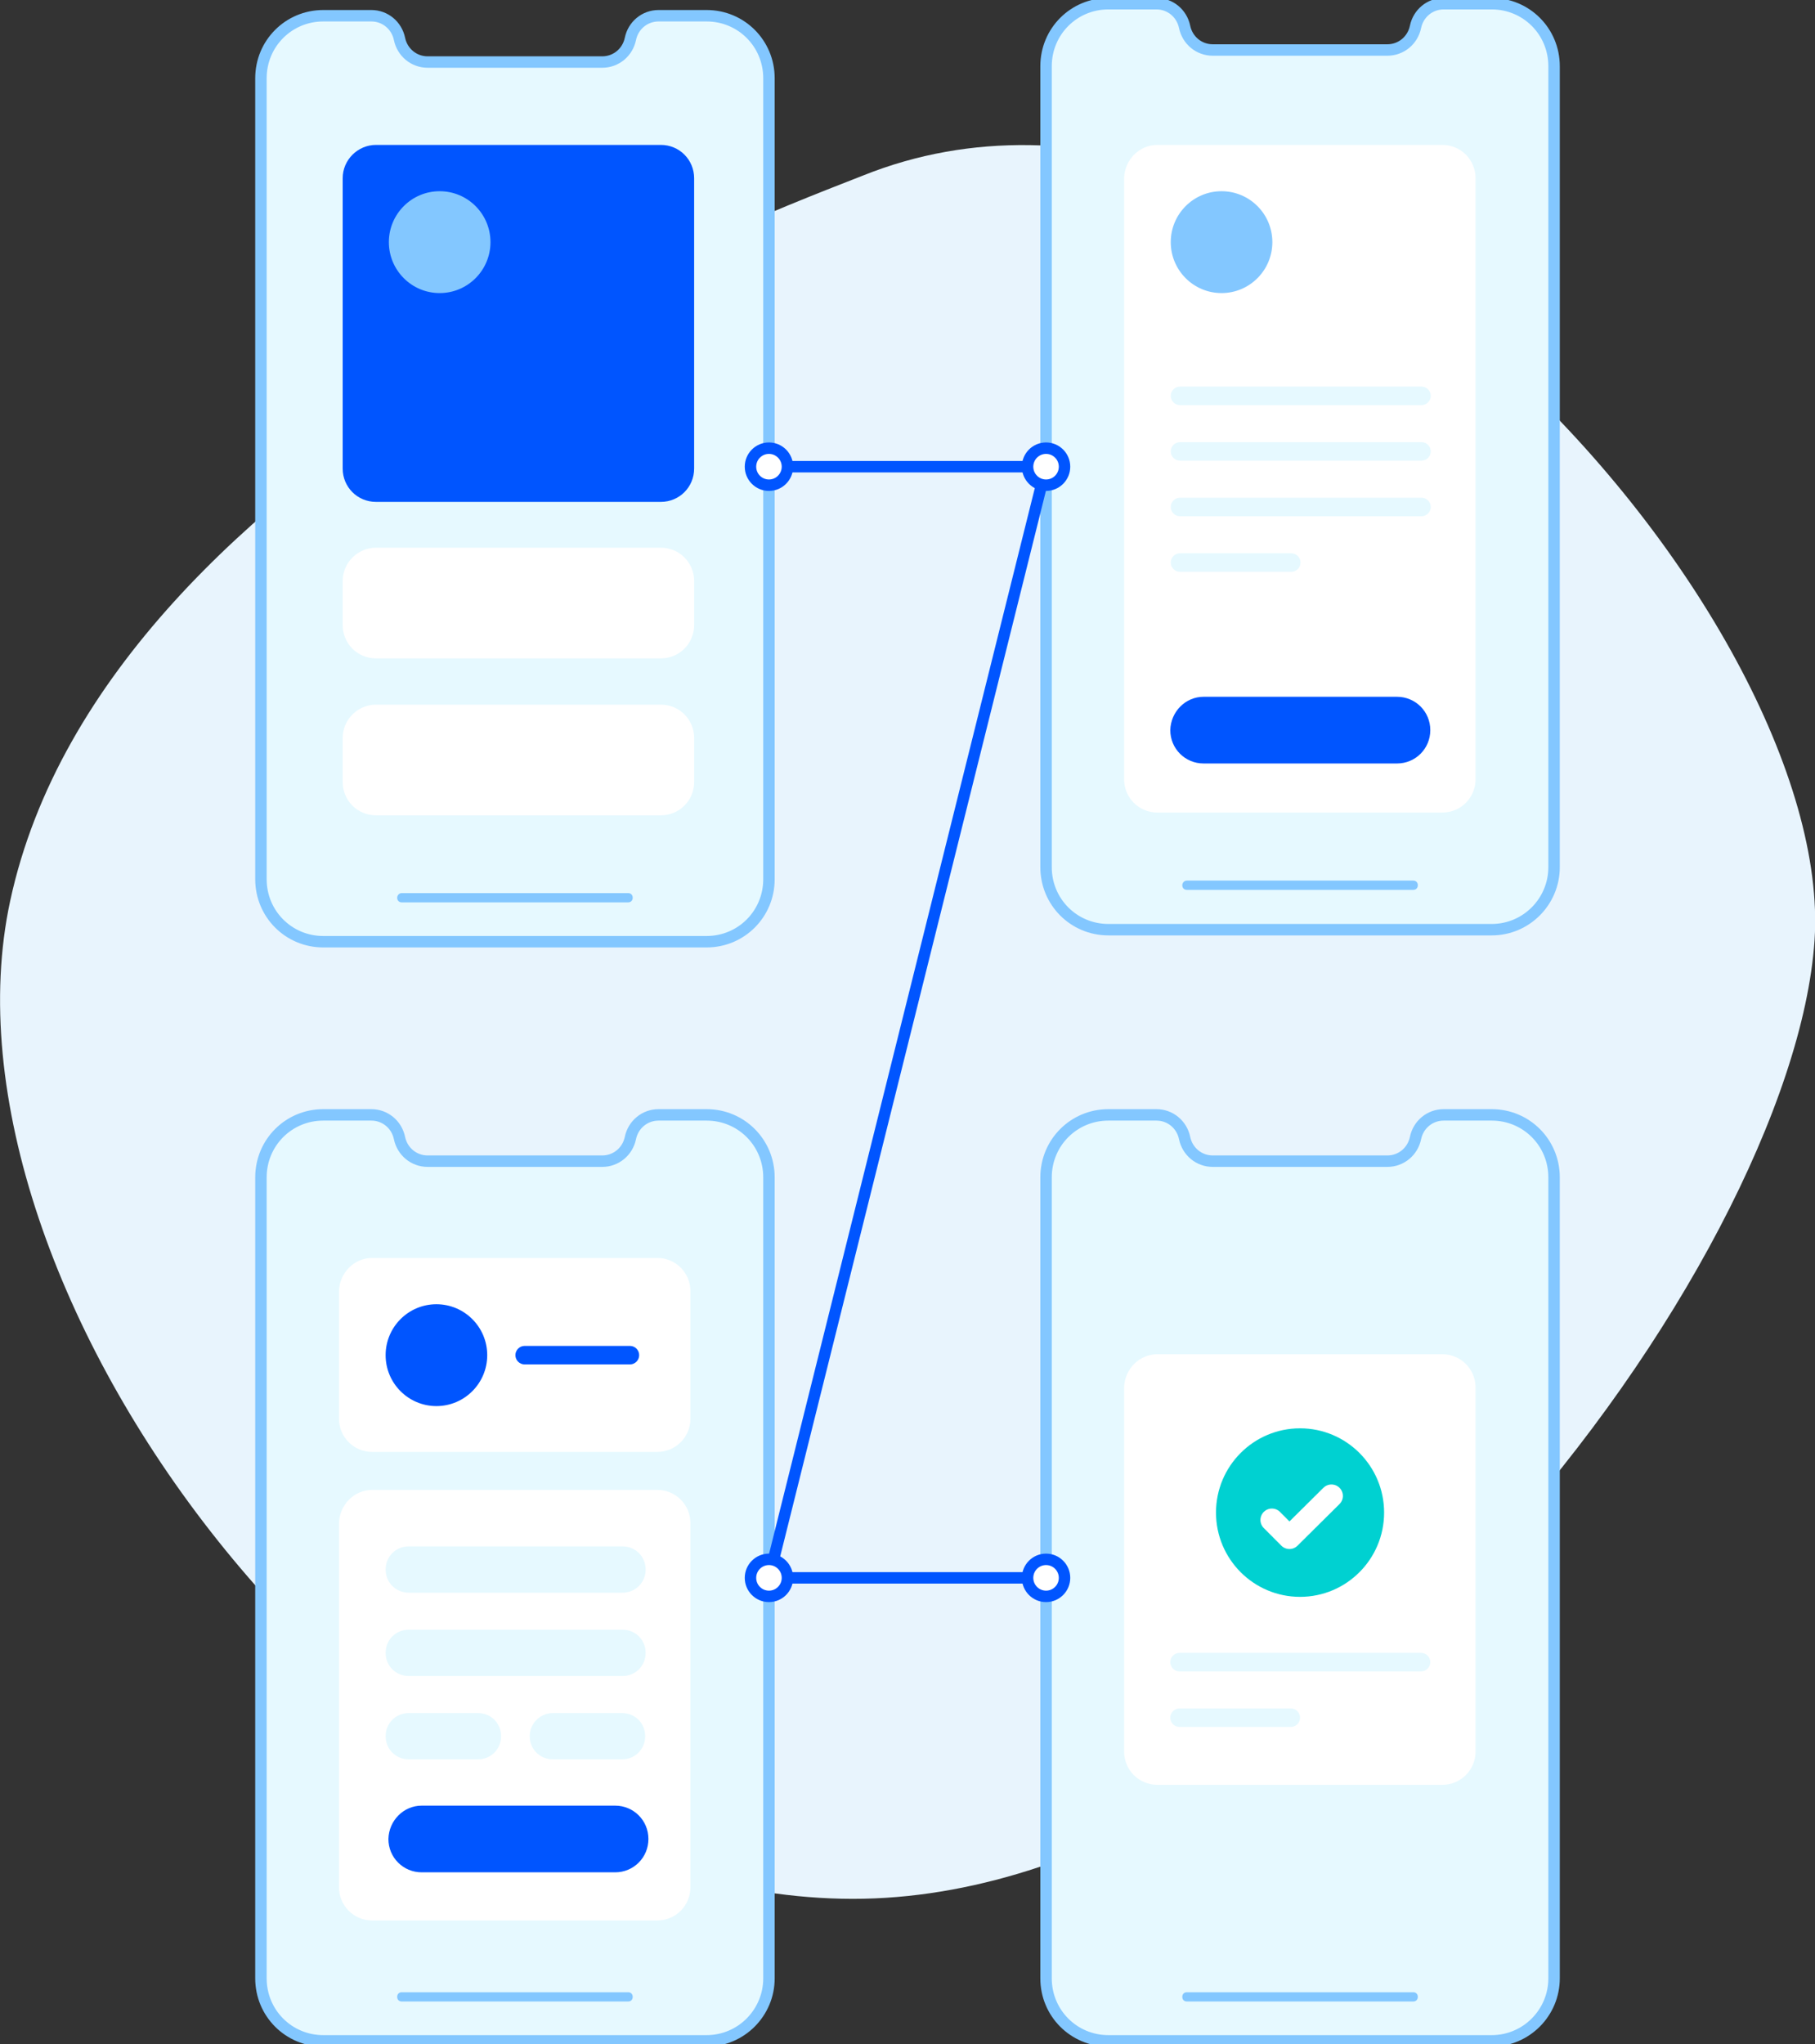
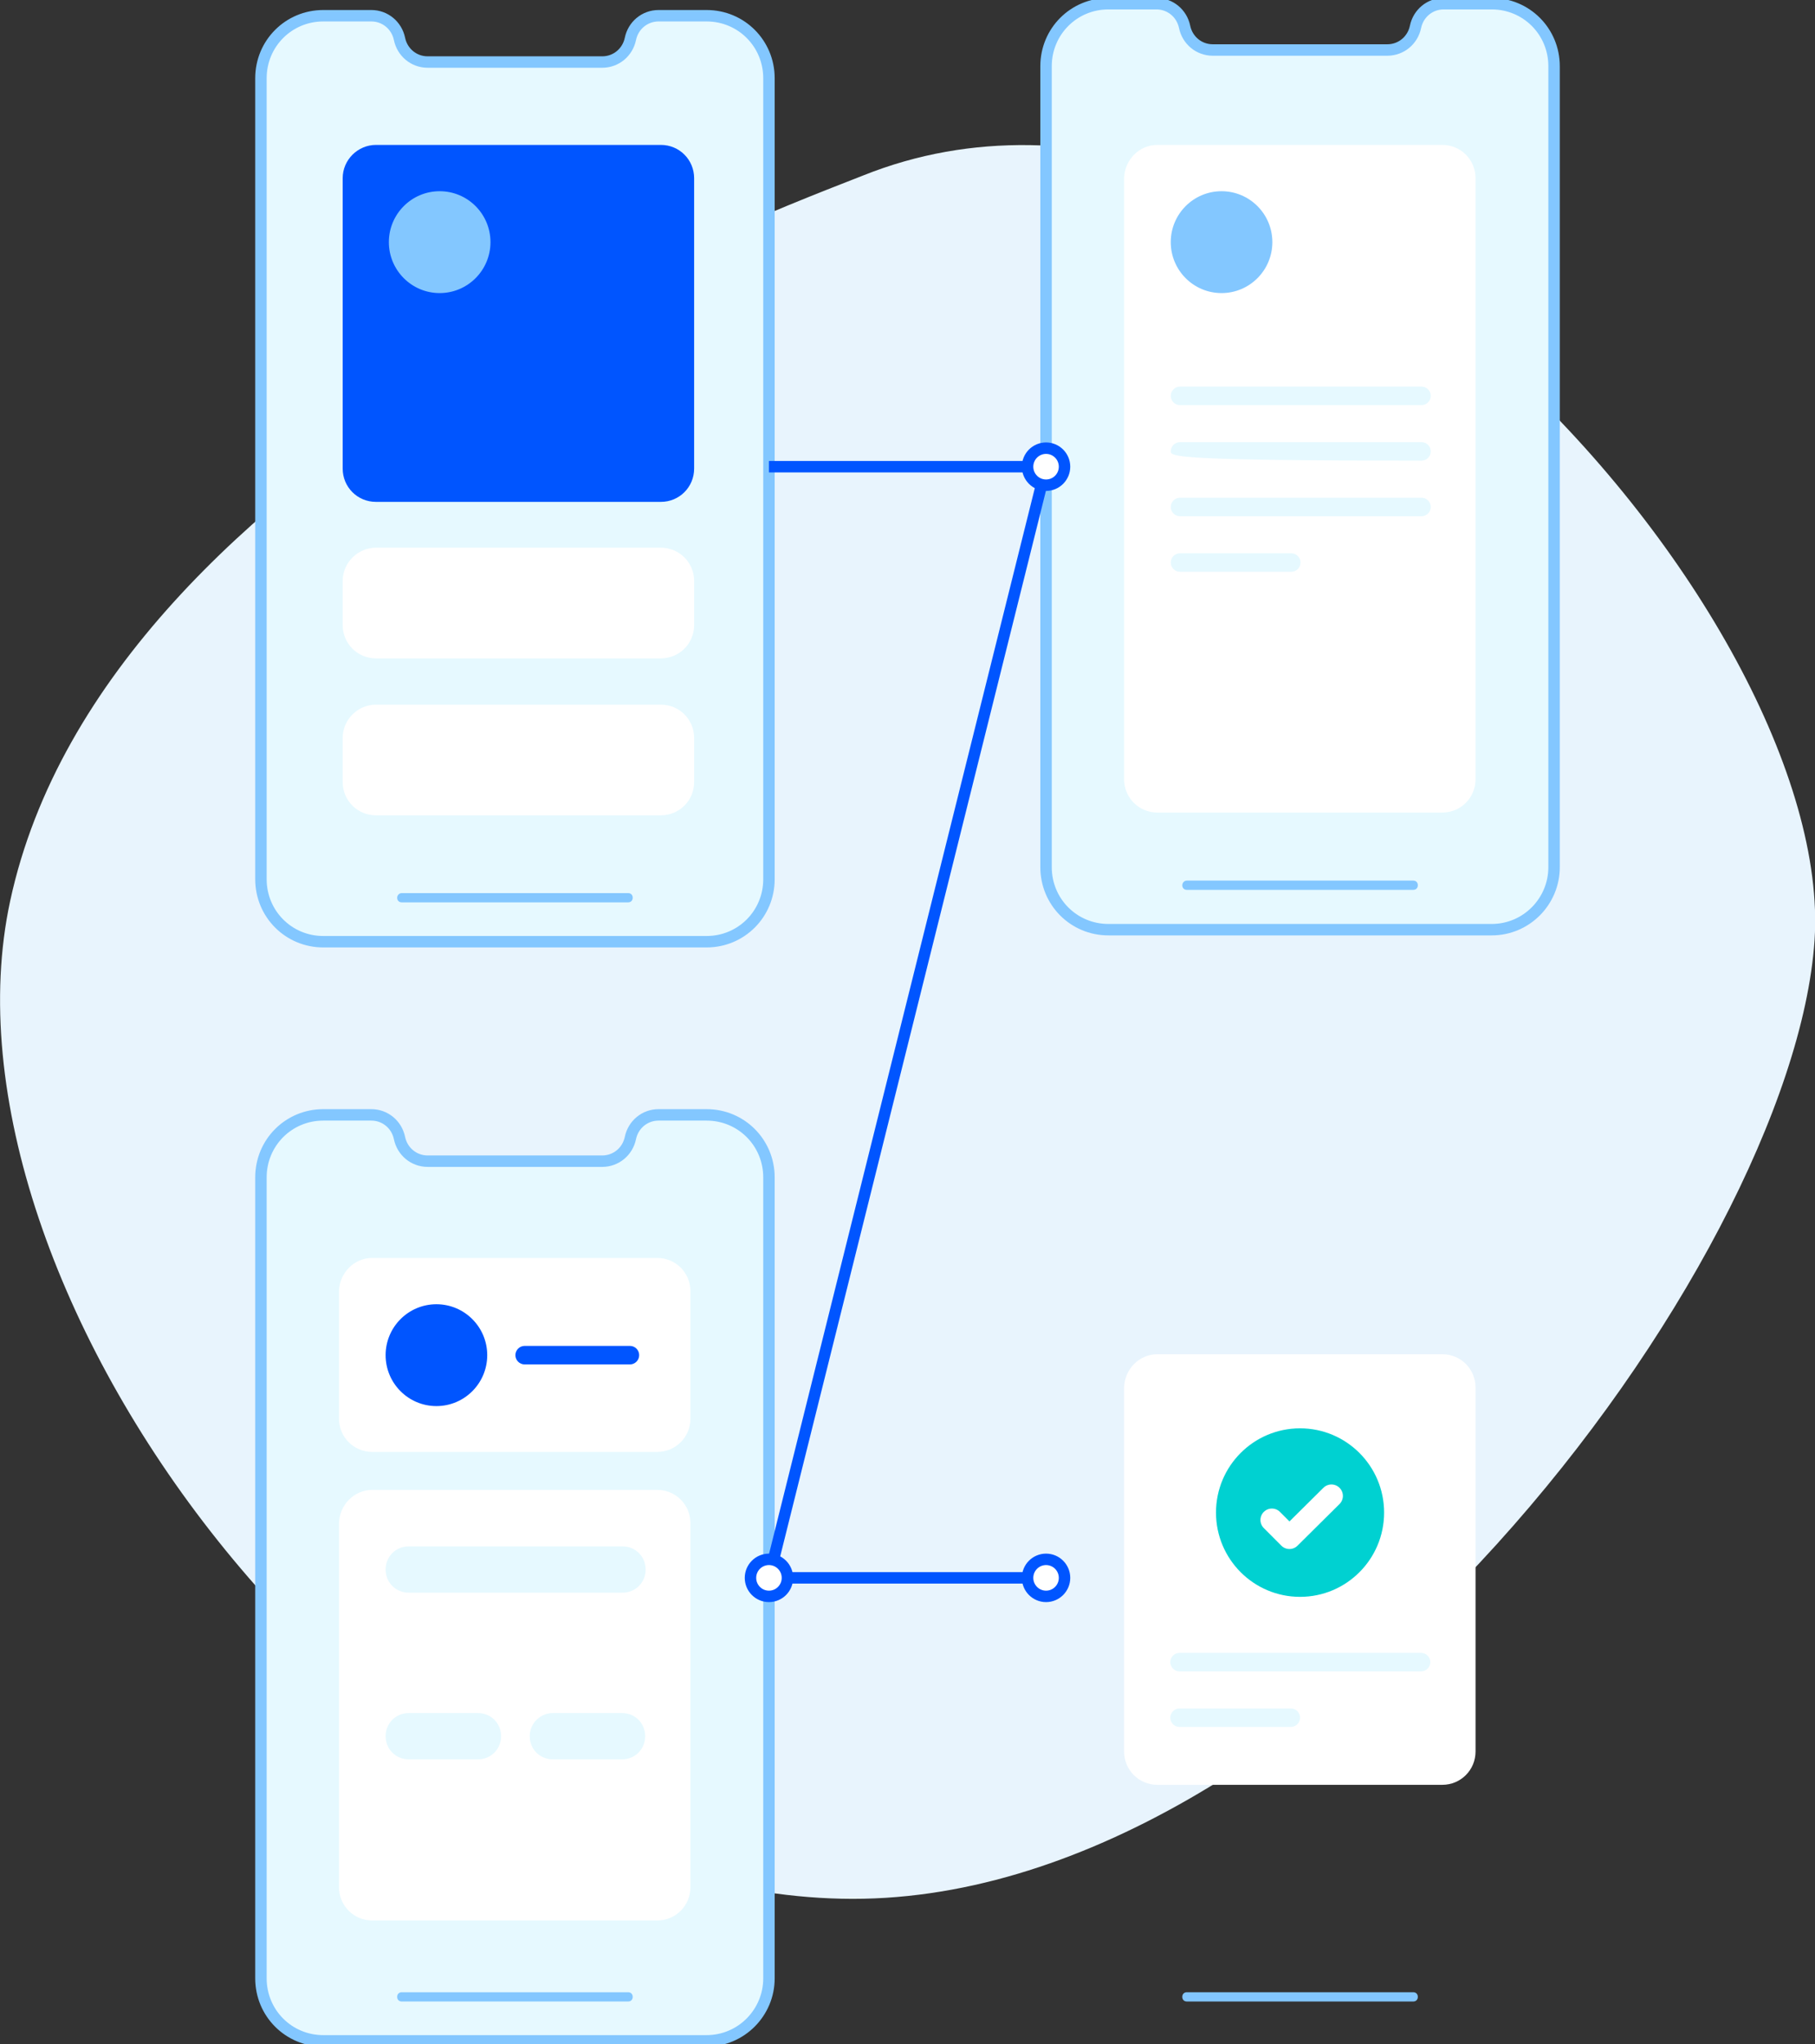
<svg xmlns="http://www.w3.org/2000/svg" width="238" height="268" viewBox="0 0 238 268" fill="none">
  <rect x="0" y="0" width="238" height="268" fill="#333333" stroke="none" />
  <g clip-path="url(#clip0)">
    <path d="M113.187 23.006C103.255 27.013 14.05 59.124 1.333 118.127C-9.568 168.752 48.569 247.604 110.34 248.94C172.111 250.336 235.094 165.596 237.94 123.286C240.786 80.977 170.174 0.182 113.187 23.006Z" fill="#E8F4FD" />
    <path d="M92.657 123.468H42.392C37.85 123.468 34.217 119.826 34.217 115.273V10.258C34.217 5.706 37.85 2.063 42.392 2.063H48.691C50.507 2.063 52.021 3.338 52.385 5.099C52.748 6.859 54.262 8.134 56.079 8.134H78.971C80.787 8.134 82.301 6.859 82.665 5.099C83.028 3.338 84.542 2.063 86.359 2.063H92.657C97.199 2.063 100.833 5.706 100.833 10.258V115.273C100.833 119.826 97.199 123.468 92.657 123.468Z" fill="#E6F9FF" stroke="#83C7FF" stroke-width="1.5" stroke-miterlimit="10" />
    <path d="M52.688 117.094H82.362C82.725 117.094 82.968 117.337 82.968 117.701C82.968 118.065 82.725 118.308 82.362 118.308H52.688C52.324 118.308 52.082 118.065 52.082 117.701C52.082 117.397 52.324 117.094 52.688 117.094Z" fill="#83C7FF" />
    <path d="M195.608 121.89H145.344C140.802 121.89 137.168 118.248 137.168 113.695V8.68C137.168 4.127 140.802 0.485 145.344 0.485H151.642C153.459 0.485 154.973 1.76 155.336 3.52C155.699 5.281 157.213 6.556 159.03 6.556H181.922C183.738 6.556 185.252 5.281 185.616 3.52C185.979 1.76 187.493 0.485 189.31 0.485H195.608C200.15 0.485 203.784 4.127 203.784 8.68V113.695C203.784 118.187 200.15 121.89 195.608 121.89Z" fill="#E6F9FF" stroke="#83C7FF" stroke-width="1.5" stroke-miterlimit="10" />
    <path d="M155.639 115.455H185.313C185.676 115.455 185.919 115.698 185.919 116.062C185.919 116.426 185.676 116.669 185.313 116.669H155.639C155.275 116.669 155.033 116.426 155.033 116.062C155.033 115.759 155.275 115.455 155.639 115.455Z" fill="#83C7FF" />
    <path d="M92.657 267.575H42.392C37.85 267.575 34.217 263.933 34.217 259.38V154.366C34.217 149.813 37.85 146.171 42.392 146.171H48.691C50.507 146.171 52.021 147.446 52.385 149.206C52.748 150.966 54.262 152.241 56.079 152.241H78.971C80.787 152.241 82.301 150.966 82.665 149.206C83.028 147.446 84.542 146.171 86.359 146.171H92.657C97.199 146.171 100.833 149.813 100.833 154.366V259.38C100.833 263.872 97.199 267.575 92.657 267.575Z" fill="#E6F9FF" stroke="#83C7FF" stroke-width="1.5" stroke-miterlimit="10" />
    <path d="M52.688 261.201H82.362C82.725 261.201 82.968 261.444 82.968 261.808C82.968 262.172 82.725 262.415 82.362 262.415H52.688C52.324 262.415 52.082 262.172 52.082 261.808C52.082 261.444 52.324 261.201 52.688 261.201Z" fill="#83C7FF" />
-     <path d="M195.608 267.575H145.344C140.802 267.575 137.168 263.933 137.168 259.38V154.366C137.168 149.813 140.802 146.171 145.344 146.171H151.642C153.459 146.171 154.973 147.446 155.336 149.206C155.699 150.966 157.213 152.241 159.03 152.241H181.922C183.738 152.241 185.252 150.966 185.616 149.206C185.979 147.446 187.493 146.171 189.31 146.171H195.608C200.15 146.171 203.784 149.813 203.784 154.366V259.38C203.784 263.872 200.15 267.575 195.608 267.575Z" fill="#E6F9FF" stroke="#83C7FF" stroke-width="1.5" stroke-miterlimit="10" />
    <path d="M155.639 261.201H185.313C185.676 261.201 185.919 261.444 185.919 261.808C185.919 262.172 185.676 262.415 185.313 262.415H155.639C155.275 262.415 155.033 262.172 155.033 261.808C155.033 261.444 155.275 261.201 155.639 261.201Z" fill="#83C7FF" />
    <path d="M49.296 19H86.661C89.084 19 91.022 20.942 91.022 23.371V61.431C91.022 63.859 89.084 65.801 86.661 65.801H49.296C46.873 65.801 44.935 63.859 44.935 61.431V23.371C44.935 20.942 46.934 19 49.296 19Z" fill="#0055FF" />
    <path d="M49.296 71.811H86.661C89.084 71.811 91.022 73.753 91.022 76.181V81.948C91.022 84.376 89.084 86.318 86.661 86.318H49.296C46.873 86.318 44.935 84.376 44.935 81.948V76.181C44.935 73.753 46.934 71.811 49.296 71.811Z" fill="white" />
    <path d="M49.296 92.389H86.661C89.084 92.389 91.022 94.331 91.022 96.759V102.526C91.022 104.954 89.084 106.896 86.661 106.896H49.296C46.873 106.896 44.935 104.954 44.935 102.526V96.759C44.935 94.331 46.934 92.389 49.296 92.389Z" fill="white" />
    <path d="M57.654 38.425C61.333 38.425 64.315 35.435 64.315 31.747C64.315 28.06 61.333 25.07 57.654 25.07C53.975 25.07 50.992 28.06 50.992 31.747C50.992 35.435 53.975 38.425 57.654 38.425Z" fill="#83C7FF" />
    <path d="M151.763 19H189.128C191.55 19 193.488 20.942 193.488 23.371V102.162C193.488 104.59 191.55 106.533 189.128 106.533H151.763C149.34 106.533 147.402 104.59 147.402 102.162V23.371C147.463 20.942 149.401 19 151.763 19Z" fill="white" />
    <path d="M160.181 38.425C163.86 38.425 166.843 35.435 166.843 31.747C166.843 28.06 163.86 25.07 160.181 25.07C156.502 25.07 153.52 28.06 153.52 31.747C153.52 35.435 156.502 38.425 160.181 38.425Z" fill="#83C7FF" />
    <path d="M154.731 50.687H186.404C187.07 50.687 187.615 51.233 187.615 51.901C187.615 52.568 187.07 53.115 186.404 53.115H154.731C154.065 53.115 153.52 52.568 153.52 51.901C153.52 51.233 154.065 50.687 154.731 50.687Z" fill="#E6F9FF" />
    <path d="M48.812 164.928H86.177C88.599 164.928 90.537 166.87 90.537 169.298V185.991C90.537 188.419 88.599 190.362 86.177 190.362H48.812C46.389 190.362 44.451 188.419 44.451 185.991V169.298C44.512 166.87 46.45 164.928 48.812 164.928Z" fill="white" />
    <path d="M57.228 184.352C60.907 184.352 63.89 181.363 63.89 177.675C63.89 173.988 60.907 170.998 57.228 170.998C53.549 170.998 50.566 173.988 50.566 177.675C50.566 181.363 53.549 184.352 57.228 184.352Z" fill="#0055FF" />
    <path d="M48.812 195.34H86.177C88.599 195.34 90.537 197.282 90.537 199.71V247.422C90.537 249.85 88.599 251.793 86.177 251.793H48.812C46.389 251.793 44.451 249.85 44.451 247.422V199.71C44.512 197.282 46.45 195.34 48.812 195.34Z" fill="white" />
    <path d="M151.763 177.554H189.128C191.55 177.554 193.488 179.496 193.488 181.924V229.636C193.488 232.064 191.55 234.007 189.128 234.007H151.763C149.34 234.007 147.402 232.064 147.402 229.636V181.924C147.463 179.496 149.401 177.554 151.763 177.554Z" fill="white" />
    <path d="M53.594 202.745H81.634C83.329 202.745 84.662 204.081 84.662 205.78C84.662 207.48 83.329 208.815 81.634 208.815H53.594C51.899 208.815 50.566 207.48 50.566 205.78C50.566 204.081 51.899 202.745 53.594 202.745Z" fill="#E6F9FF" />
-     <path d="M53.594 213.672H81.634C83.329 213.672 84.662 215.007 84.662 216.707C84.662 218.407 83.329 219.742 81.634 219.742H53.594C51.899 219.742 50.566 218.407 50.566 216.707C50.566 215.007 51.899 213.672 53.594 213.672Z" fill="#E6F9FF" />
    <path d="M53.594 224.598H62.678C64.374 224.598 65.706 225.933 65.706 227.633C65.706 229.332 64.374 230.668 62.678 230.668H53.594C51.899 230.668 50.566 229.332 50.566 227.633C50.566 225.933 51.899 224.598 53.594 224.598Z" fill="#E6F9FF" />
    <path d="M72.491 224.598H81.575C83.27 224.598 84.603 225.933 84.603 227.633C84.603 229.332 83.27 230.668 81.575 230.668H72.491C70.795 230.668 69.463 229.332 69.463 227.633C69.463 225.933 70.856 224.598 72.491 224.598Z" fill="#E6F9FF" />
    <path d="M68.795 176.461H82.603C83.269 176.461 83.814 177.007 83.814 177.675C83.814 178.343 83.269 178.889 82.603 178.889H68.795C68.129 178.889 67.584 178.343 67.584 177.675C67.584 177.007 68.129 176.461 68.795 176.461Z" fill="#0055FF" />
-     <path d="M154.731 57.971H186.404C187.07 57.971 187.615 58.517 187.615 59.185C187.615 59.852 187.07 60.399 186.404 60.399H154.731C154.065 60.399 153.52 59.852 153.52 59.185C153.52 58.517 154.065 57.971 154.731 57.971Z" fill="#E6F9FF" />
+     <path d="M154.731 57.971H186.404C187.07 57.971 187.615 58.517 187.615 59.185C187.615 59.852 187.07 60.399 186.404 60.399C154.065 60.399 153.52 59.852 153.52 59.185C153.52 58.517 154.065 57.971 154.731 57.971Z" fill="#E6F9FF" />
    <path d="M154.731 65.255H186.404C187.07 65.255 187.615 65.801 187.615 66.469C187.615 67.137 187.07 67.683 186.404 67.683H154.731C154.065 67.683 153.52 67.137 153.52 66.469C153.52 65.801 154.065 65.255 154.731 65.255Z" fill="#E6F9FF" />
    <path d="M154.731 72.539H169.326C169.992 72.539 170.537 73.085 170.537 73.753C170.537 74.421 169.992 74.967 169.326 74.967H154.731C154.065 74.967 153.52 74.421 153.52 73.753C153.52 73.085 154.065 72.539 154.731 72.539Z" fill="#E6F9FF" />
    <path d="M154.67 216.707H186.343C187.009 216.707 187.554 217.253 187.554 217.921C187.554 218.589 187.009 219.135 186.343 219.135H154.67C154.004 219.135 153.459 218.589 153.459 217.921C153.459 217.253 154.004 216.707 154.67 216.707Z" fill="#E6F9FF" />
    <path d="M154.67 223.991H169.265C169.931 223.991 170.476 224.538 170.476 225.205C170.476 225.873 169.931 226.419 169.265 226.419H154.67C154.004 226.419 153.459 225.873 153.459 225.205C153.459 224.538 154.004 223.991 154.67 223.991Z" fill="#E6F9FF" />
-     <path d="M157.819 91.356H183.194C185.616 91.356 187.554 93.299 187.554 95.727C187.554 98.155 185.616 100.098 183.194 100.098H157.819C155.397 100.098 153.459 98.155 153.459 95.727C153.52 93.299 155.457 91.356 157.819 91.356Z" fill="#0055FF" />
-     <path d="M55.292 236.738H80.666C83.089 236.738 85.027 238.681 85.027 241.109C85.027 243.537 83.089 245.479 80.666 245.479H55.292C52.87 245.479 50.932 243.537 50.932 241.109C50.992 238.681 52.93 236.738 55.292 236.738Z" fill="#0055FF" />
    <path d="M100.832 61.188H137.168" stroke="#0055FF" stroke-width="1.5" stroke-miterlimit="10" />
-     <path d="M100.833 63.616C102.17 63.616 103.255 62.529 103.255 61.188C103.255 59.847 102.17 58.76 100.833 58.76C99.495 58.76 98.41 59.847 98.41 61.188C98.41 62.529 99.495 63.616 100.833 63.616Z" fill="white" stroke="#0055FF" stroke-width="1.5" stroke-miterlimit="10" />
    <path d="M100.832 206.873H137.168" stroke="#0055FF" stroke-width="1.5" stroke-miterlimit="10" />
    <path d="M100.832 206.873L137.168 61.188" stroke="#0055FF" stroke-width="1.5" stroke-miterlimit="10" />
    <path d="M100.833 209.301C102.17 209.301 103.255 208.214 103.255 206.873C103.255 205.532 102.17 204.445 100.833 204.445C99.495 204.445 98.41 205.532 98.41 206.873C98.41 208.214 99.495 209.301 100.833 209.301Z" fill="white" stroke="#0055FF" stroke-width="1.5" stroke-miterlimit="10" />
    <path d="M137.168 209.301C138.506 209.301 139.591 208.214 139.591 206.873C139.591 205.532 138.506 204.445 137.168 204.445C135.831 204.445 134.746 205.532 134.746 206.873C134.746 208.214 135.831 209.301 137.168 209.301Z" fill="white" stroke="#0055FF" stroke-width="1.5" stroke-miterlimit="10" />
    <path d="M170.475 209.362C176.562 209.362 181.497 204.416 181.497 198.314C181.497 192.213 176.562 187.267 170.475 187.267C164.388 187.267 159.453 192.213 159.453 198.314C159.453 204.416 164.388 209.362 170.475 209.362Z" fill="#00D1D1" />
    <path d="M166.781 199.285L169.083 201.592L174.593 196.129" stroke="white" stroke-width="3" stroke-miterlimit="10" stroke-linecap="round" stroke-linejoin="round" />
    <path d="M137.168 63.616C138.506 63.616 139.591 62.529 139.591 61.188C139.591 59.847 138.506 58.76 137.168 58.76C135.831 58.76 134.746 59.847 134.746 61.188C134.746 62.529 135.831 63.616 137.168 63.616Z" fill="white" stroke="#0055FF" stroke-width="1.5" stroke-miterlimit="10" />
  </g>
  <defs>
    <clipPath id="clip0">
      <rect width="238" height="268" fill="white" />
    </clipPath>
  </defs>
</svg>